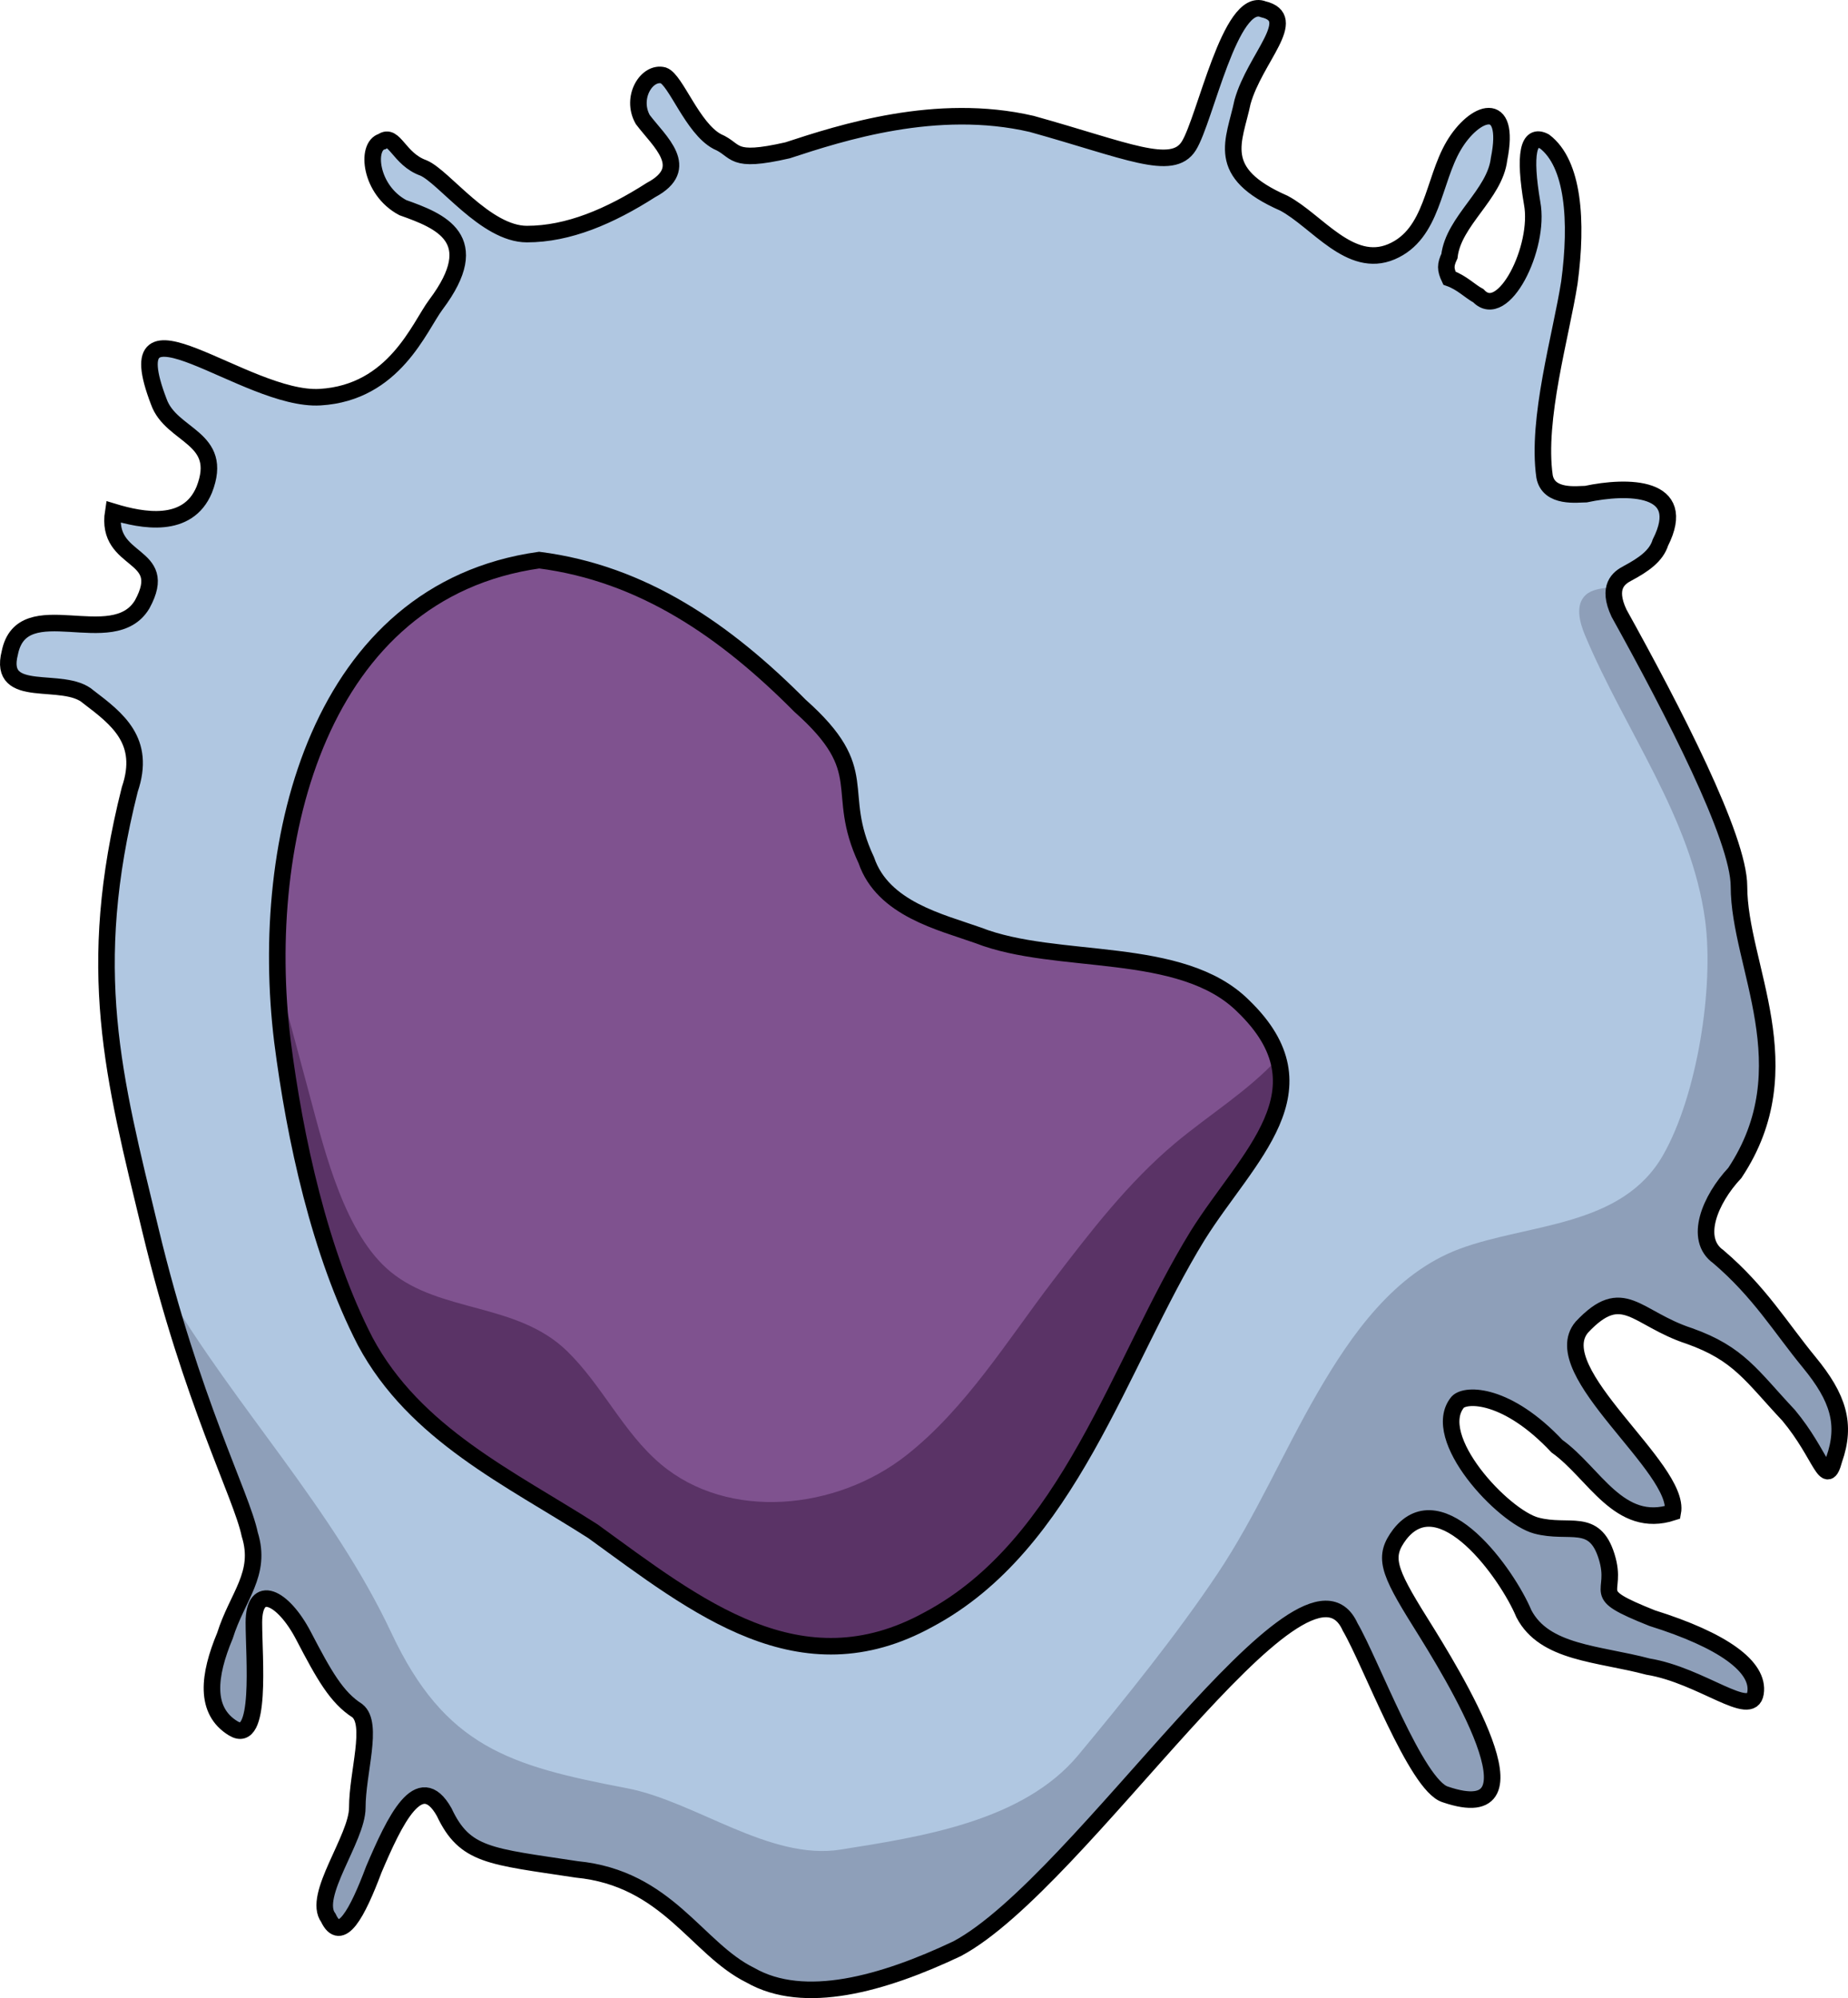
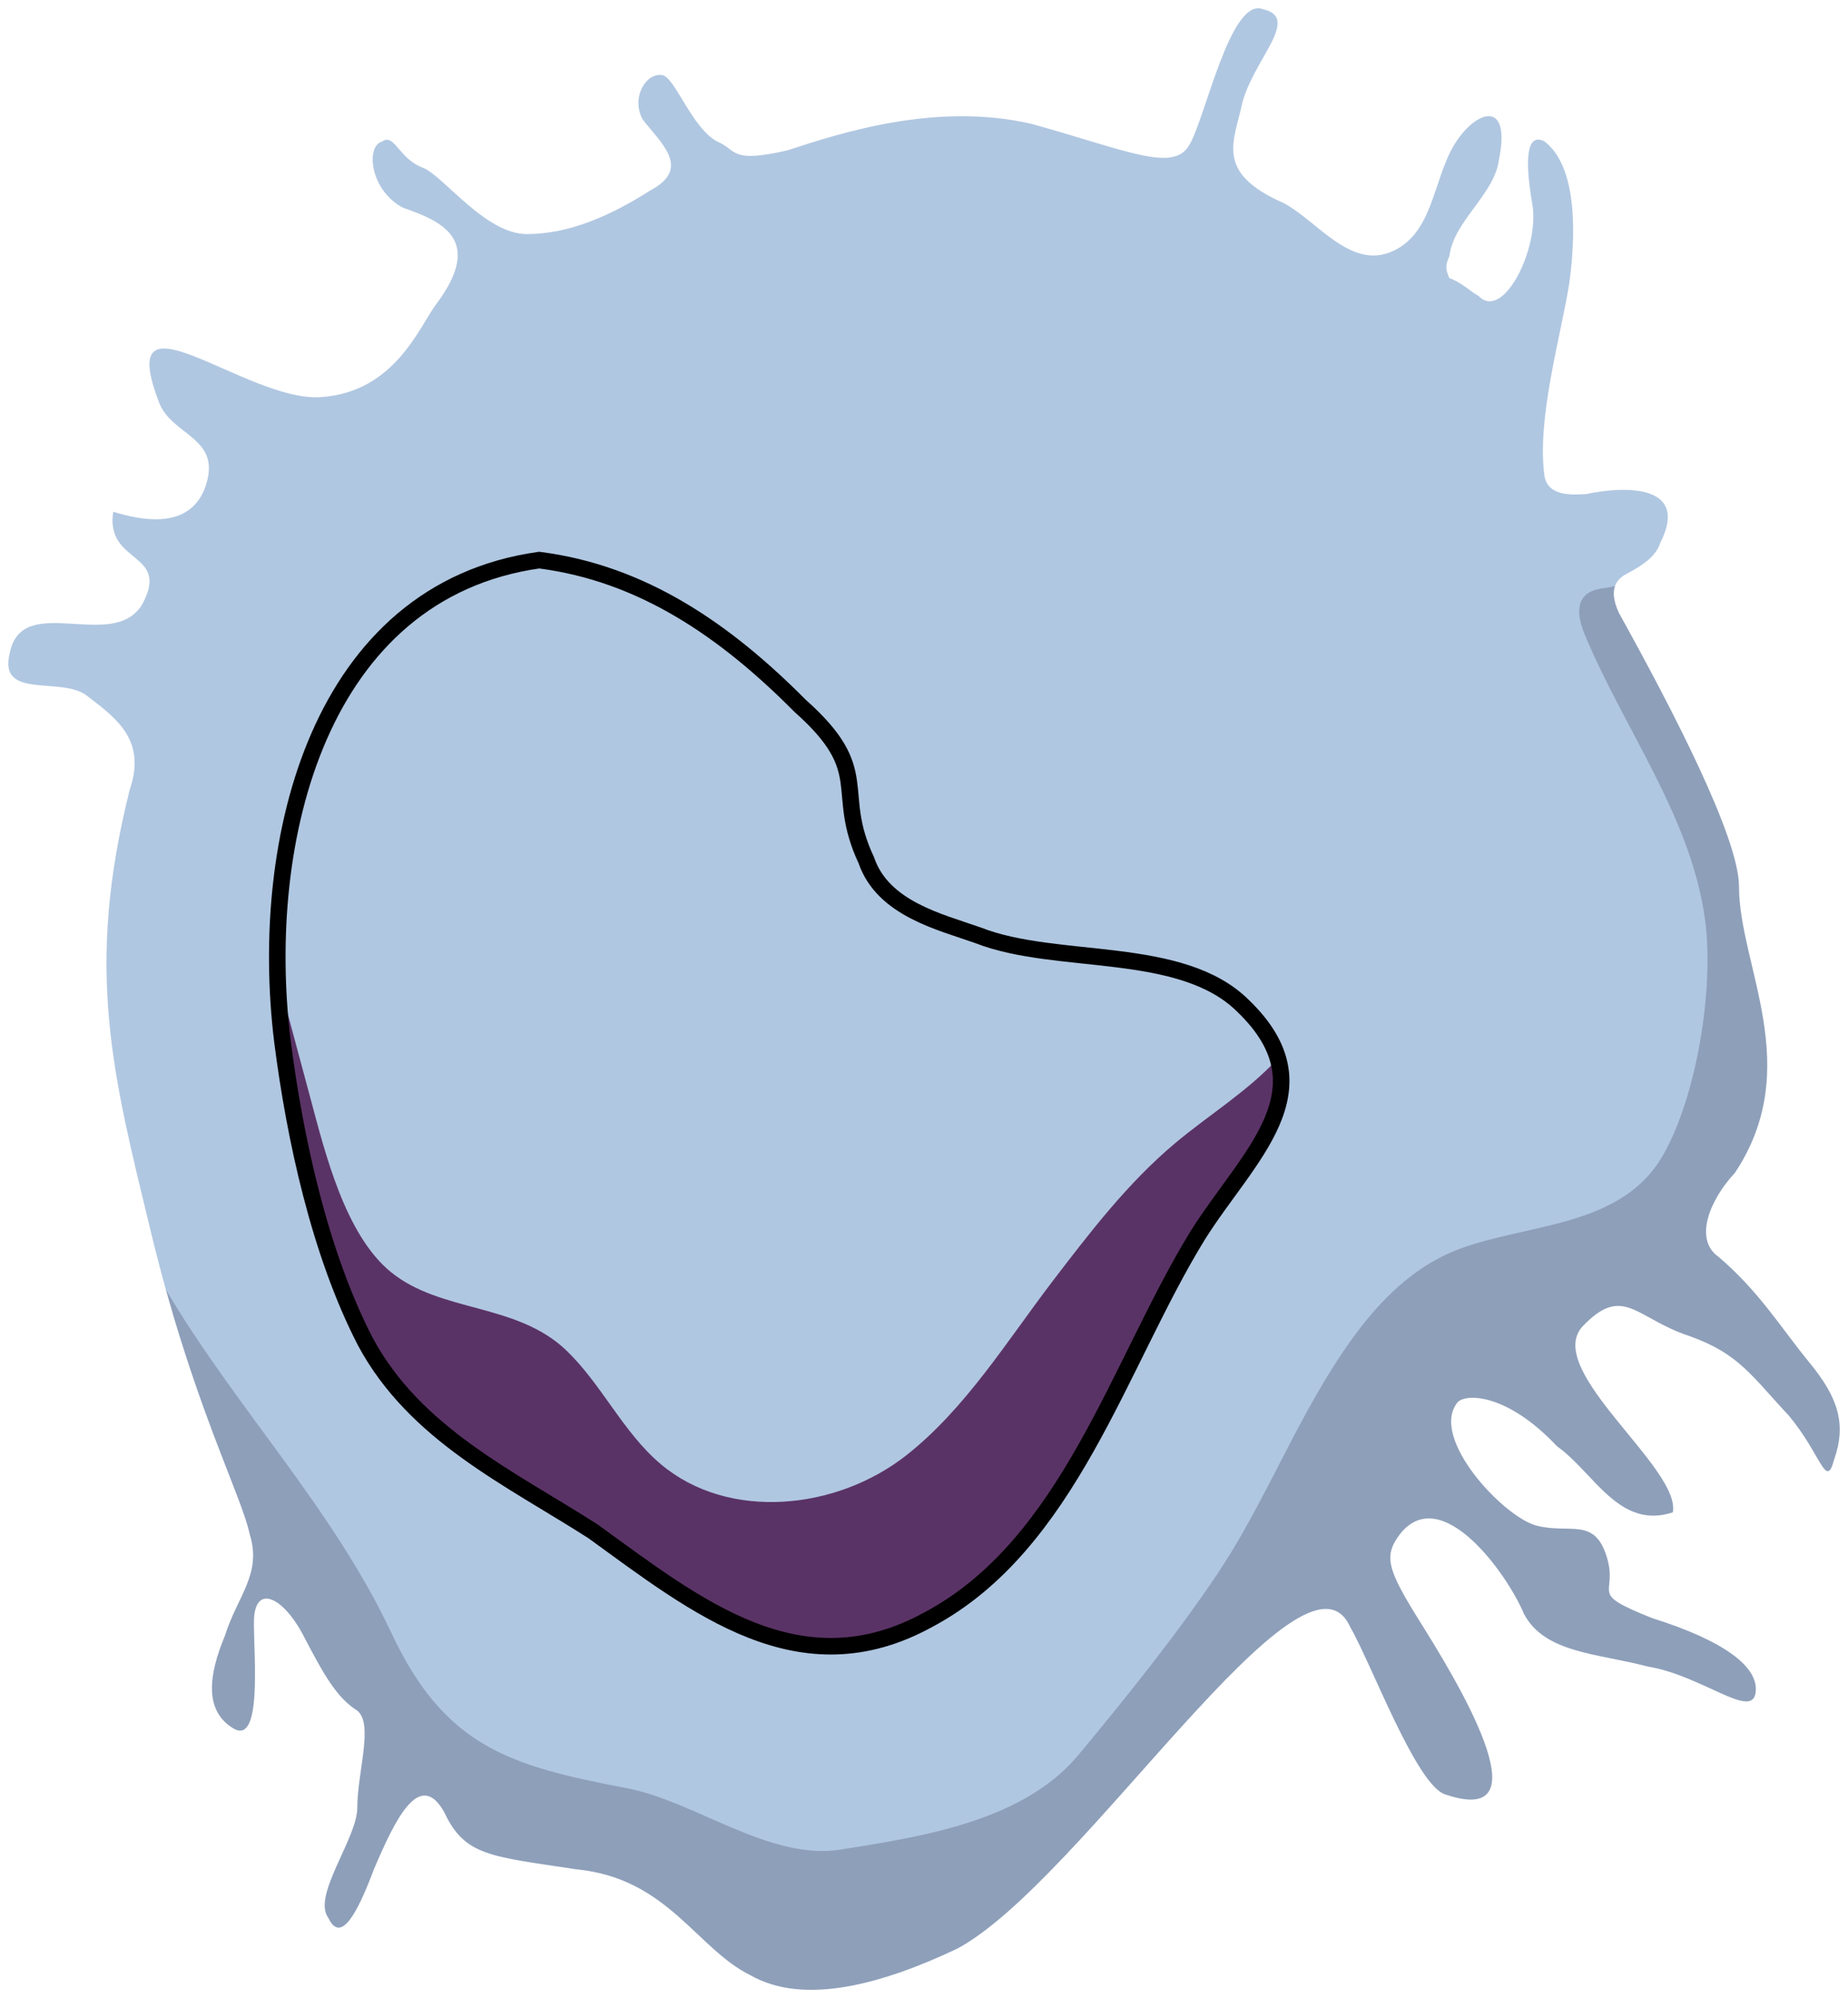
<svg xmlns="http://www.w3.org/2000/svg" version="1.1" id="Layer_1" x="0px" y="0px" width="111.65px" height="120.724px" viewBox="0 0 111.65 120.724" enable-background="new 0 0 111.65 120.724" xml:space="preserve">
  <g>
    <path id="changecolor" fill-rule="evenodd" clip-rule="evenodd" fill="#B0C7E1" d="M103.815,75.927   c-1.5-1.064-0.5-3.462,0.998-5.06c4.25-6.392,0.25-12.517,0.25-17.311c0-2.93-3.998-10.653-7.248-16.512   c-0.75-1.598,0-2.131,0.5-2.396c1-0.533,1.75-1.065,2-1.864c1.75-3.462-2-3.462-4.498-2.93c-0.5,0-2.25,0.267-2.5-1.065   c-0.5-3.462,1-8.522,1.5-11.718c0.5-3.729,0.25-7.19-1.5-8.523c-1-0.532-1.25,0.799-0.75,3.729c0.5,2.663-1.75,7.19-3.248,5.593   c-0.5-0.266-1-0.799-1.75-1.065c-0.25-0.532-0.25-0.799,0-1.331c0.25-2.131,2.748-3.729,2.998-5.859   c0.75-3.729-1.498-2.929-2.748-0.799c-1.25,2.131-1.25,5.326-3.75,6.392c-2.498,1.065-4.498-1.864-6.498-2.93   c-4.248-1.864-2.998-3.729-2.5-6.125c0.75-2.663,3.5-5.06,1.25-5.593c-1.998-0.799-3.498,6.658-4.498,8.256   c-1,1.598-3.75,0.267-9.498-1.331c-5.748-1.332-11.496,0.533-14.746,1.598c-3.498,0.799-2.998,0-4.248-0.533   c-1.5-0.799-2.5-3.728-3.25-3.994c-1-0.267-1.998,1.331-1.25,2.663c1,1.331,3,2.929,0.5,4.261   c-2.498,1.598-4.998,2.663-7.498,2.663c-2.498,0-4.998-3.462-6.248-3.995c-1.498-0.533-1.748-2.13-2.498-1.598   c-1,0.267-0.75,2.93,1.248,3.995c2.25,0.799,5,1.864,2,5.859c-1,1.332-2.498,5.327-6.998,5.592   c-4.498,0.267-12.496-6.924-9.746,0.267c0.748,2.131,3.998,2.131,2.748,5.326c-1,2.397-3.748,1.864-5.498,1.332   c-0.5,3.195,3.498,2.397,1.75,5.592c-1.75,2.93-7.248-0.799-7.998,2.93c-0.75,2.929,3.248,1.331,4.748,2.663   c1.75,1.331,3.5,2.663,2.5,5.592c-2.75,10.919-1,17.311,1.25,26.632c2.498,10.387,5.498,15.978,5.998,18.376   c0.75,2.396-0.75,3.729-1.5,6.125c-1,2.397-1.25,4.527,0.5,5.593c1.75,1.065,1.25-4.261,1.25-6.392   c0-2.396,1.748-1.598,2.998,0.799c1.25,2.397,2,3.729,3.25,4.527c1,0.799,0,3.729,0,5.859c0,1.864-2.75,5.326-1.75,6.657   c0.75,1.599,1.75-0.266,2.75-2.929c1.25-2.93,2.748-6.126,4.248-3.462c1.25,2.662,2.75,2.662,7.998,3.462   c5.498,0.532,7.248,4.793,10.498,6.392c3.248,1.863,7.996,0.532,12.496-1.599c7.498-3.994,20.994-25.565,23.744-19.44   c1.248,2.131,3.998,9.587,5.748,10.119c6.248,2.131,0.5-7.19-1.5-10.386s-2.25-3.995-1.25-5.326c2.5-3.196,6.498,2.396,7.498,4.794   c1.25,2.397,4.5,2.397,7.498,3.195c3.25,0.533,6.248,3.195,6.498,1.598c0.25-1.598-1.998-3.195-6.248-4.527   c-3.998-1.598-2-1.331-2.75-3.729c-0.748-2.396-2.248-1.331-4.248-1.863c-2-0.533-6.498-5.327-4.748-7.457   c0.5-0.533,2.998-0.533,5.998,2.663c2.25,1.598,3.748,5.06,6.998,3.994c0.5-2.663-7.748-8.521-5.498-11.185   c2.498-2.664,3.248-0.533,6.498,0.532c2.998,1.065,3.748,2.397,5.998,4.794c2,2.396,2.25,4.527,2.75,2.663   c0.748-2.131,0.25-3.729-1.5-5.859C107.563,80.189,106.313,78.058,103.815,75.927z" />
    <path opacity="0.2" fill="#080019" d="M106.063,102.292c0.25-1.598-1.998-3.195-6.248-4.527c-3.998-1.598-2-1.331-2.75-3.729   c-0.748-2.396-2.248-1.331-4.248-1.863c-2-0.533-6.498-5.327-4.748-7.457c0.5-0.533,2.998-0.533,5.998,2.663   c2.25,1.598,3.748,5.06,6.998,3.994c0.5-2.663-7.748-8.521-5.498-11.185c2.498-2.664,3.248-0.533,6.498,0.532   c2.998,1.065,3.748,2.397,5.998,4.794c2,2.396,2.25,4.527,2.75,2.663c0.748-2.131,0.25-3.729-1.5-5.859   c-1.75-2.13-3-4.261-5.498-6.392c-1.5-1.064-0.5-3.462,0.998-5.06c4.25-6.392,0.25-12.517,0.25-17.311   c0-2.93-3.998-10.653-7.248-16.512c-0.357-0.76-0.369-1.274-0.235-1.638c-0.129,0.026-0.254,0.066-0.384,0.085   c-0.496,0.075-1.038,0.124-1.404,0.467c-0.625,0.585-0.369,1.615-0.039,2.405c2.417,5.78,6.435,11.03,7.265,17.24   c0.543,4.057-0.477,10.56-2.533,14.175c-2.504,4.402-8.166,4.126-12.331,5.689c-3.908,1.467-6.504,5.147-8.552,8.684   c-2.086,3.602-3.726,7.462-6.038,10.923c-2.475,3.703-5.603,7.578-8.407,10.956c-3.339,4.023-9.513,4.947-14.362,5.719   c-4.306,0.686-8.785-2.919-12.929-3.709c-7.082-1.349-10.985-2.494-14.217-9.375c-3.551-7.56-9.419-13.613-13.623-20.741   c2.261,8.108,4.625,12.675,5.064,14.779c0.75,2.396-0.75,3.729-1.5,6.125c-1,2.397-1.25,4.527,0.5,5.593   c1.75,1.065,1.25-4.261,1.25-6.392c0-2.396,1.748-1.598,2.998,0.799c1.25,2.397,2,3.729,3.25,4.527c1,0.799,0,3.729,0,5.859   c0,1.864-2.75,5.326-1.75,6.657c0.75,1.599,1.75-0.266,2.75-2.929c1.25-2.93,2.748-6.126,4.248-3.462   c1.25,2.662,2.75,2.662,7.998,3.462c5.498,0.532,7.248,4.793,10.498,6.392c3.248,1.863,7.996,0.532,12.496-1.599   c7.498-3.994,20.994-25.565,23.744-19.44c1.248,2.131,3.998,9.587,5.748,10.119c6.248,2.131,0.5-7.19-1.5-10.386   s-2.25-3.995-1.25-5.326c2.5-3.196,6.498,2.396,7.498,4.794c1.25,2.397,4.5,2.397,7.498,3.195   C102.815,101.228,105.813,103.89,106.063,102.292z" />
-     <path fill-rule="evenodd" clip-rule="evenodd" fill="none" stroke="#000000" stroke-miterlimit="10" d="M103.815,75.927   c-1.5-1.064-0.5-3.462,0.998-5.06c4.25-6.392,0.25-12.517,0.25-17.311c0-2.93-3.998-10.653-7.248-16.512   c-0.75-1.598,0-2.131,0.5-2.396c1-0.533,1.75-1.065,2-1.864c1.75-3.462-2-3.462-4.498-2.93c-0.5,0-2.25,0.267-2.5-1.065   c-0.5-3.462,1-8.522,1.5-11.718c0.5-3.729,0.25-7.19-1.5-8.523c-1-0.532-1.25,0.799-0.75,3.729c0.5,2.663-1.75,7.19-3.248,5.593   c-0.5-0.266-1-0.799-1.75-1.065c-0.25-0.532-0.25-0.799,0-1.331c0.25-2.131,2.748-3.729,2.998-5.859   c0.75-3.729-1.498-2.929-2.748-0.799c-1.25,2.131-1.25,5.326-3.75,6.392c-2.498,1.065-4.498-1.864-6.498-2.93   c-4.248-1.864-2.998-3.729-2.5-6.125c0.75-2.663,3.5-5.06,1.25-5.593c-1.998-0.799-3.498,6.658-4.498,8.256   c-1,1.598-3.75,0.267-9.498-1.331c-5.748-1.332-11.496,0.533-14.746,1.598c-3.498,0.799-2.998,0-4.248-0.533   c-1.5-0.799-2.5-3.728-3.25-3.994c-1-0.267-1.998,1.331-1.25,2.663c1,1.331,3,2.929,0.5,4.261   c-2.498,1.598-4.998,2.663-7.498,2.663c-2.498,0-4.998-3.462-6.248-3.995c-1.498-0.533-1.748-2.13-2.498-1.598   c-1,0.267-0.75,2.93,1.248,3.995c2.25,0.799,5,1.864,2,5.859c-1,1.332-2.498,5.327-6.998,5.592   c-4.498,0.267-12.496-6.924-9.746,0.267c0.748,2.131,3.998,2.131,2.748,5.326c-1,2.397-3.748,1.864-5.498,1.332   c-0.5,3.195,3.498,2.397,1.75,5.592c-1.75,2.93-7.248-0.799-7.998,2.93c-0.75,2.929,3.248,1.331,4.748,2.663   c1.75,1.331,3.5,2.663,2.5,5.592c-2.75,10.919-1,17.311,1.25,26.632c2.498,10.387,5.498,15.978,5.998,18.376   c0.75,2.396-0.75,3.729-1.5,6.125c-1,2.397-1.25,4.527,0.5,5.593c1.75,1.065,1.25-4.261,1.25-6.392   c0-2.396,1.748-1.598,2.998,0.799c1.25,2.397,2,3.729,3.25,4.527c1,0.799,0,3.729,0,5.859c0,1.864-2.75,5.326-1.75,6.657   c0.75,1.599,1.75-0.266,2.75-2.929c1.25-2.93,2.748-6.126,4.248-3.462c1.25,2.662,2.75,2.662,7.998,3.462   c5.498,0.532,7.248,4.793,10.498,6.392c3.248,1.863,7.996,0.532,12.496-1.599c7.498-3.994,20.994-25.565,23.744-19.44   c1.248,2.131,3.998,9.587,5.748,10.119c6.248,2.131,0.5-7.19-1.5-10.386s-2.25-3.995-1.25-5.326c2.5-3.196,6.498,2.396,7.498,4.794   c1.25,2.397,4.5,2.397,7.498,3.195c3.25,0.533,6.248,3.195,6.498,1.598c0.25-1.598-1.998-3.195-6.248-4.527   c-3.998-1.598-2-1.331-2.75-3.729c-0.748-2.396-2.248-1.331-4.248-1.863c-2-0.533-6.498-5.327-4.748-7.457   c0.5-0.533,2.998-0.533,5.998,2.663c2.25,1.598,3.748,5.06,6.998,3.994c0.5-2.663-7.748-8.521-5.498-11.185   c2.498-2.664,3.248-0.533,6.498,0.532c2.998,1.065,3.748,2.397,5.998,4.794c2,2.396,2.25,4.527,2.75,2.663   c0.748-2.131,0.25-3.729-1.5-5.859C107.563,80.189,106.313,78.058,103.815,75.927z" />
-     <path fill-rule="evenodd" clip-rule="evenodd" fill="#7F528F" d="M59.097,56.512c-2.252-0.8-5.756-1.6-6.756-4.534   c-2.002-4.268,0.5-5.334-4.004-9.335c-4.502-4.534-9.506-8.002-15.762-8.802c-13.26,1.867-17.014,16.803-15.512,29.072   c0.75,5.868,2.252,12.803,5.004,18.137c3.002,5.602,8.758,8.268,13.76,11.469c6.256,4.535,12.51,9.603,20.266,5.335   c8.508-4.534,11.51-15.47,16.264-23.205c3.002-4.801,8.006-8.802,2.752-13.869C71.357,57.046,63.851,58.379,59.097,56.512z" />
    <path fill="#5A3366" d="M56.093,97.854c8.508-4.534,11.51-15.47,16.264-23.205c2.35-3.758,5.925-7.025,4.849-10.698   c-1.808,1.974-4.145,3.39-6.202,5.113c-2.86,2.397-5.151,5.389-7.416,8.354c-2.744,3.592-5.256,7.7-8.838,10.515   c-4.21,3.309-10.737,3.979-14.83,0.527c-2.268-1.913-3.539-4.771-5.669-6.837c-3.021-2.93-7.619-2.286-10.658-4.787   c-2.75-2.263-3.956-7.198-4.832-10.461c-0.663-2.468-1.325-4.935-1.988-7.403c0.037,1.331,0.133,2.651,0.291,3.941   c0.75,5.868,2.252,12.803,5.004,18.137c3.002,5.602,8.758,8.268,13.76,11.469C42.083,97.054,48.337,102.121,56.093,97.854z" />
    <path fill-rule="evenodd" clip-rule="evenodd" fill="none" stroke="#000000" stroke-miterlimit="10" d="M59.097,56.512   c-2.252-0.8-5.756-1.6-6.756-4.534c-2.002-4.268,0.5-5.334-4.004-9.335c-4.502-4.534-9.506-8.002-15.762-8.802   c-13.26,1.867-17.014,16.803-15.512,29.072c0.75,5.868,2.252,12.803,5.004,18.137c3.002,5.602,8.758,8.268,13.76,11.469   c6.256,4.535,12.51,9.603,20.266,5.335c8.508-4.534,11.51-15.47,16.264-23.205c3.002-4.801,8.006-8.802,2.752-13.869   C71.357,57.046,63.851,58.379,59.097,56.512z" />
  </g>
</svg>